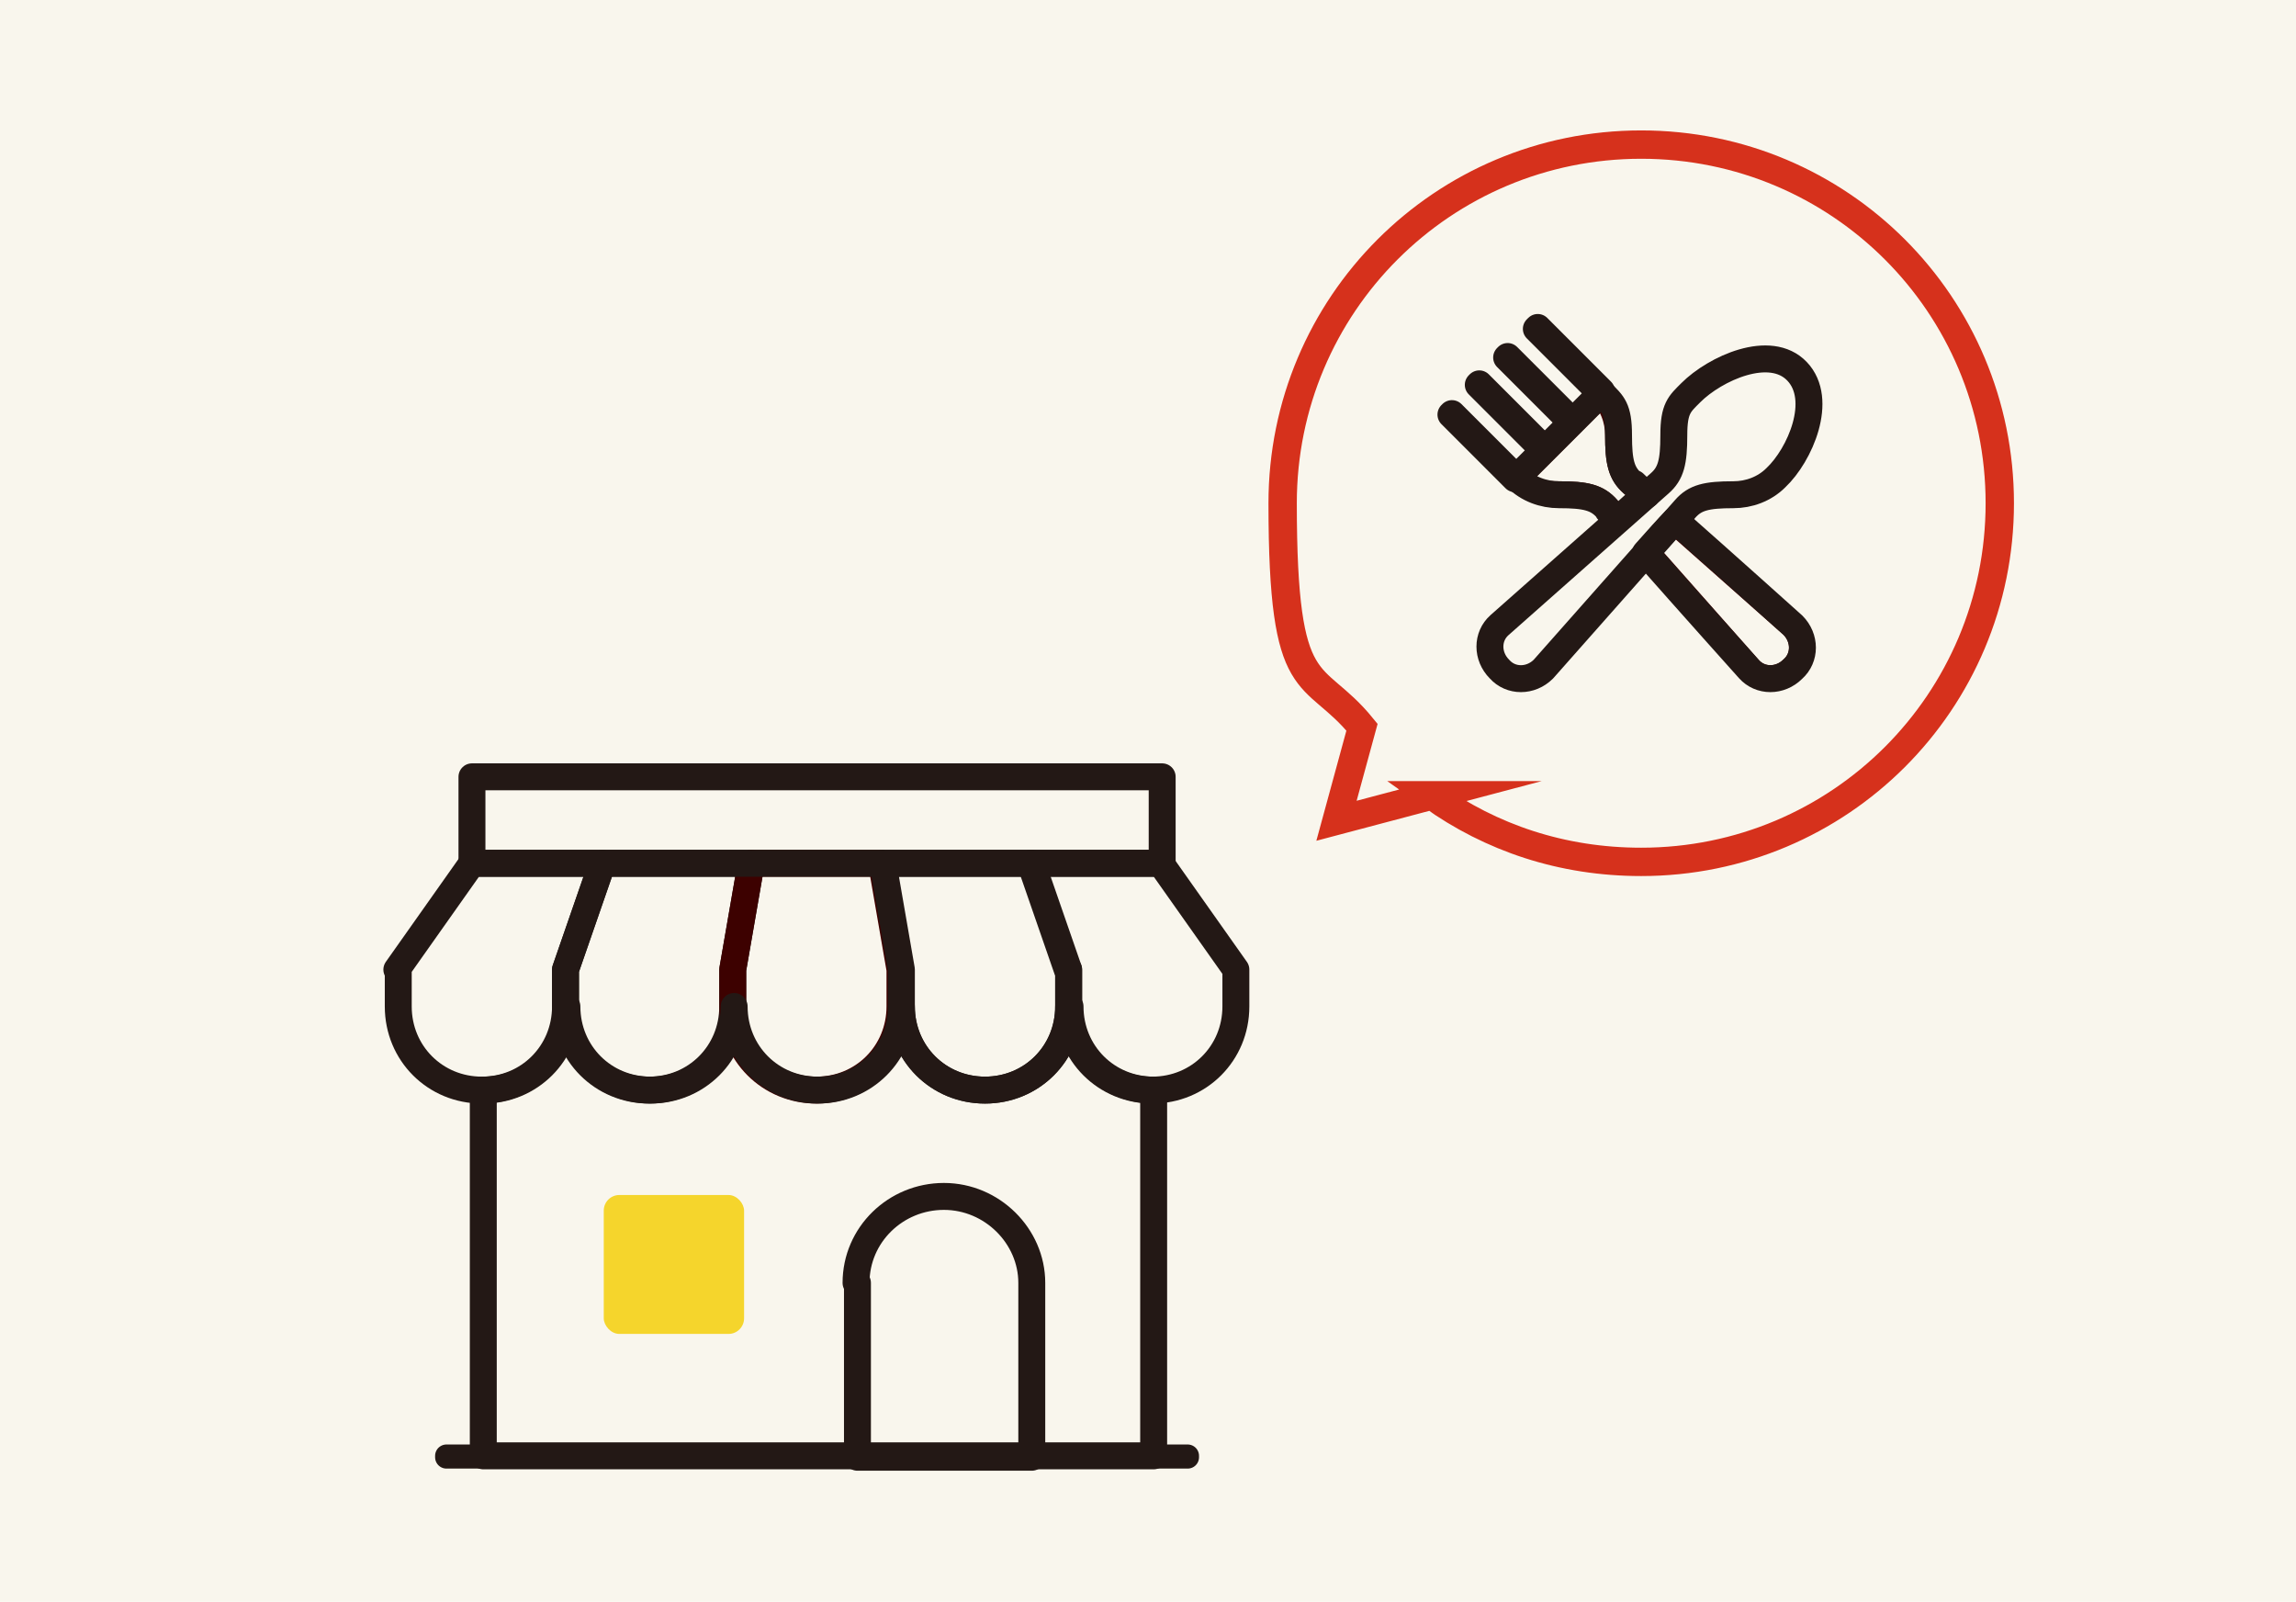
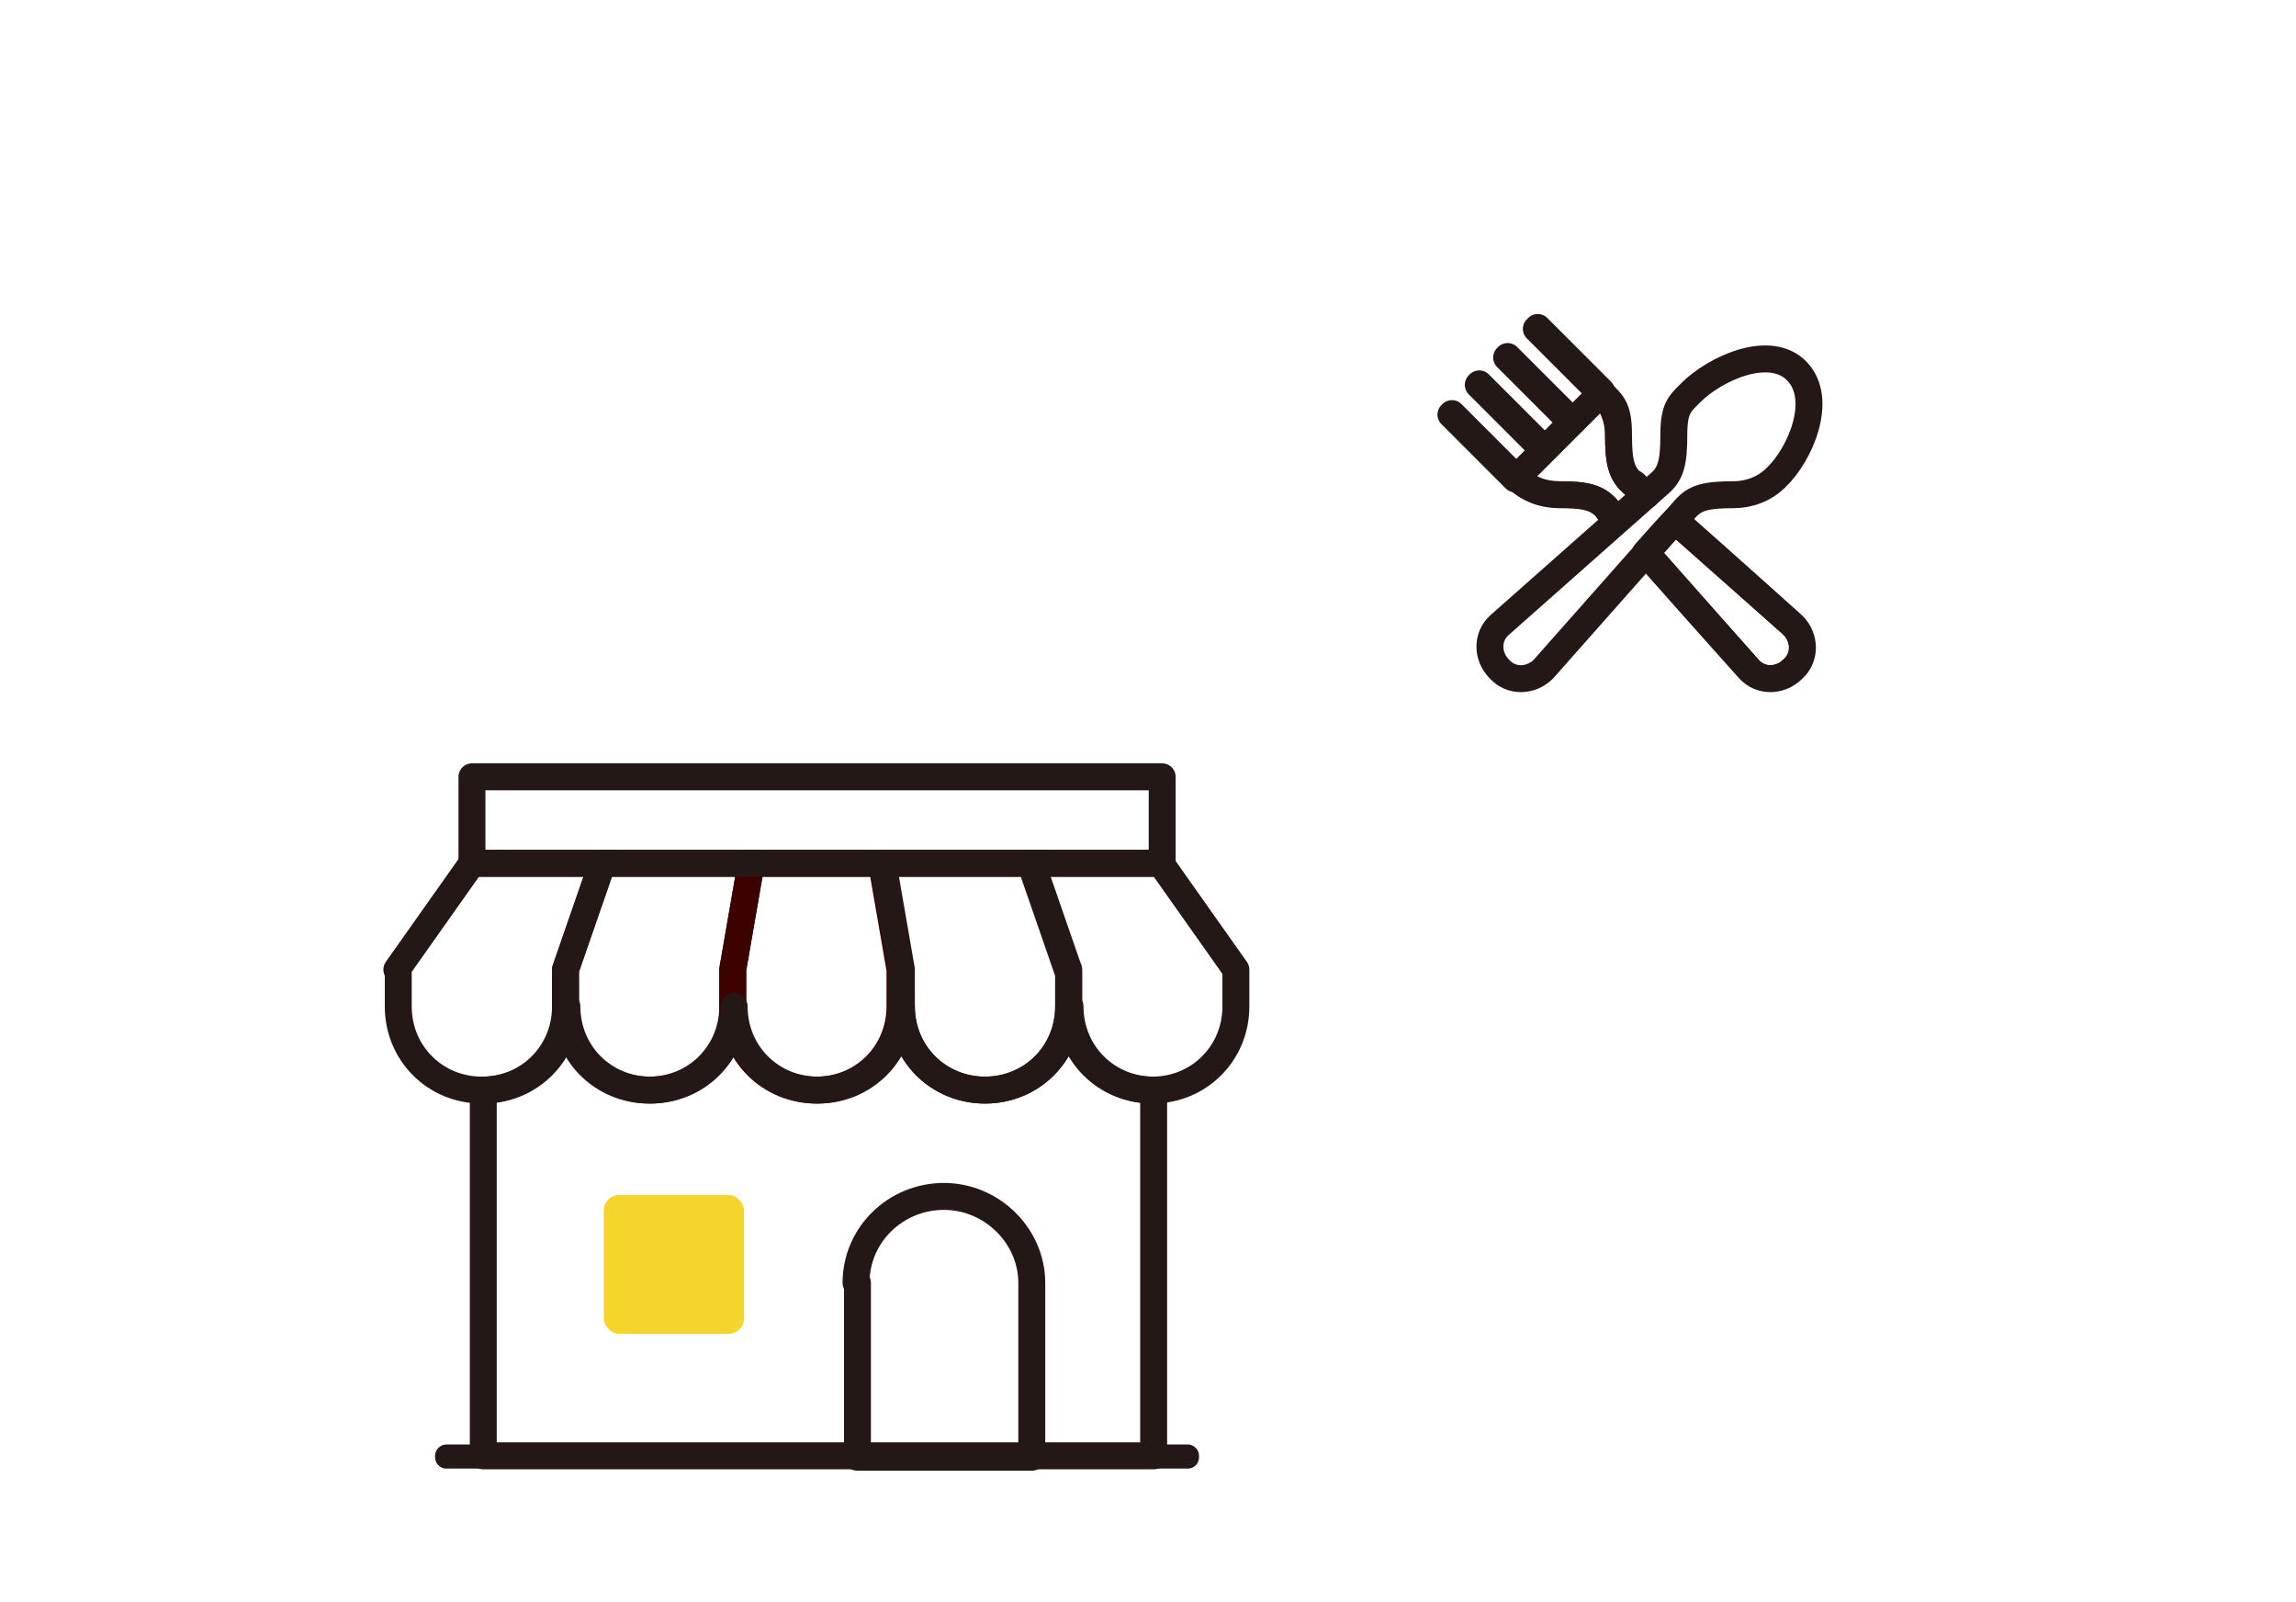
<svg xmlns="http://www.w3.org/2000/svg" id="_レイヤー_2" version="1.1" viewBox="0 0 162 113">
  <defs>
    <style> .st0 { stroke: #d6311c; stroke-miterlimit: 10; stroke-width: 2px; } .st0, .st1, .st2, .st3, .st4, .st5, .st6, .st7 { fill: none; } .st8 { fill: #f5d52c; } .st1 { stroke-width: 1.9px; } .st1, .st2, .st4, .st5, .st6, .st7 { stroke-linecap: round; stroke-linejoin: round; } .st1, .st2, .st4, .st6, .st7 { stroke: #231815; } .st2 { stroke-width: 1.9px; } .st4, .st5 { stroke-width: 1.9px; } .st9 { fill: #f9f6ed; } .st5 { stroke: #3d0100; } .st6 { stroke-width: 1.6px; } .st7 { stroke-width: 1.9px; } .st10 { clip-path: url(#clippath); } </style>
    <clipPath id="clippath">
      <path class="st3" d="M126.5,44.1c.9.9.9,2.3,0,3.1-.9.9-2.3.9-3.1,0,0,0-4.3-4.8-7.3-8.2.8-.9,1.6-1.8,2.1-2.3,3.4,3,8.3,7.4,8.3,7.4h0ZM115.2,34.1c-.8-.7-1-1.5-1-3.4s-.4-2.2-1.2-3h0l-6,6c.8.8,1.9,1.2,3,1.2,1.9,0,2.7.2,3.4,1,0,.1.3.4.7.8.8-.7,1.5-1.4,2.1-1.8-.5-.4-.8-.7-.9-.8Z" />
    </clipPath>
  </defs>
-   <rect class="st9" width="162" height="113" />
  <g id="_デザイン">
    <g>
      <path class="st4" d="M28.1,68.4v2.6c0,3.3,2.6,5.9,5.9,5.9s5.9-2.6,5.9-5.9v-2.6l2.6-7.5h-9.2s-5.3,7.5-5.3,7.5Z" />
      <path class="st4" d="M39.9,68.4v2.6c0,3.3,2.6,5.9,5.9,5.9s5.9-2.6,5.9-5.9v-2.6l1.3-7.5h-10.5l-2.6,7.5h0Z" />
      <path class="st5" d="M51.7,68.4v2.6c0,3.3,2.6,5.9,5.9,5.9s5.9-2.6,5.9-5.9v-2.6l-1.3-7.5h-9.2s-1.3,7.5-1.3,7.5Z" />
      <path class="st4" d="M63.6,68.4v2.6c0,3.3,2.6,5.9,5.9,5.9s5.9-2.6,5.9-5.9v-2.6l-2.6-7.5h-10.5s1.3,7.5,1.3,7.5Z" />
      <path class="st4" d="M75.4,68.4v2.6c0,3.3,2.6,5.9,5.9,5.9s5.9-2.6,5.9-5.9v-2.6l-5.3-7.5h-9.2s2.6,7.5,2.6,7.5Z" />
      <rect class="st4" x="33.3" y="54.8" width="48.7" height="6.1" />
      <path class="st4" d="M75.4,71c0,3.3-2.6,5.9-5.9,5.9s-5.9-2.6-5.9-5.9c0,3.3-2.6,5.9-5.9,5.9s-5.9-2.6-5.9-5.9c0,3.3-2.6,5.9-5.9,5.9s-5.9-2.6-5.9-5.9c0,3.3-2.6,5.9-5.9,5.9v25.8h47.3v-25.8c-3.3,0-5.9-2.6-5.9-5.9h0Z" />
      <rect class="st6" x="31.5" y="102.7" width="52.3" height=".1" />
      <path class="st4" d="M60.4,90.5c0-3.4,2.8-6.1,6.2-6.1s6.2,2.8,6.2,6.1v12.3h-12.3v-12.3Z" />
      <rect class="st8" x="42.6" y="84.3" width="9.9" height="9.8" rx="1.1" ry="1.1" />
    </g>
    <g>
      <g class="st10">
-         <path class="st5" d="M113,27.7h0c.8.8,1.2,1.9,1.2,3,0,1.9.2,2.7,1,3.4.8.7,11.3,10,11.3,10,.9.9.9,2.3,0,3.1-.9.9-2.3.9-3.1,0,0,0-9.3-10.5-10-11.3-.7-.8-1.5-1-3.4-1s-2.2-.4-3-1.2h0s6-6,6-6h0Z" />
+         <path class="st5" d="M113,27.7h0c.8.8,1.2,1.9,1.2,3,0,1.9.2,2.7,1,3.4.8.7,11.3,10,11.3,10,.9.9.9,2.3,0,3.1-.9.9-2.3.9-3.1,0,0,0-9.3-10.5-10-11.3-.7-.8-1.5-1-3.4-1s-2.2-.4-3-1.2h0h0Z" />
      </g>
      <path class="st4" d="M126.5,44.1c.9.9.9,2.3,0,3.1-.9.9-2.3.9-3.1,0,0,0-4.3-4.8-7.3-8.2.8-.9,1.6-1.8,2.1-2.3,3.4,3,8.3,7.4,8.3,7.4,0,0,0,0,0,0ZM115.2,34.1c-.8-.7-1-1.5-1-3.4s-.4-2.2-1.2-3h0l-6,6c.8.8,1.9,1.2,3,1.2,1.9,0,2.7.2,3.4,1,0,.1.3.4.7.8.8-.7,1.5-1.4,2.1-1.8-.5-.4-.8-.7-.9-.8h0s0,0,0,0Z" />
      <rect class="st1" x="104.6" y="28.3" width=".1" height="6.4" transform="translate(8.4 83.2) rotate(-45)" />
      <polygon class="st4" points="112.9 27.7 108.4 23.2 108.5 23.1 113 27.6 112.9 27.7" />
      <rect class="st7" x="108.6" y="24.2" width=".1" height="6.4" transform="translate(12.4 84.9) rotate(-45)" />
      <rect class="st2" x="106.6" y="26.2" width=".1" height="6.4" transform="translate(10.4 84) rotate(-45)" />
      <path class="st4" d="M119.3,27.7c1.7-1.7,5.6-3.5,7.5-1.5s.2,5.9-1.5,7.5h0c-.8.8-1.9,1.2-3,1.2-1.9,0-2.7.2-3.4,1-.7.8-10,11.3-10,11.3-.9.9-2.3.9-3.1,0-.9-.9-.9-2.3,0-3.1,0,0,10.5-9.3,11.3-10,.8-.7,1-1.5,1-3.4s.4-2.2,1.2-3h0s0,0,0,0h0Z" />
-       <path class="st0" d="M101,56.1c4.2,3,9.2,4.7,14.8,4.7,14,0,25.3-11.3,25.3-25.3s-11.3-25.3-25.3-25.3-25.3,11.3-25.3,25.3,2.1,11.5,5.6,15.8l-1.8,6.6,6.8-1.8h0Z" />
    </g>
  </g>
</svg>